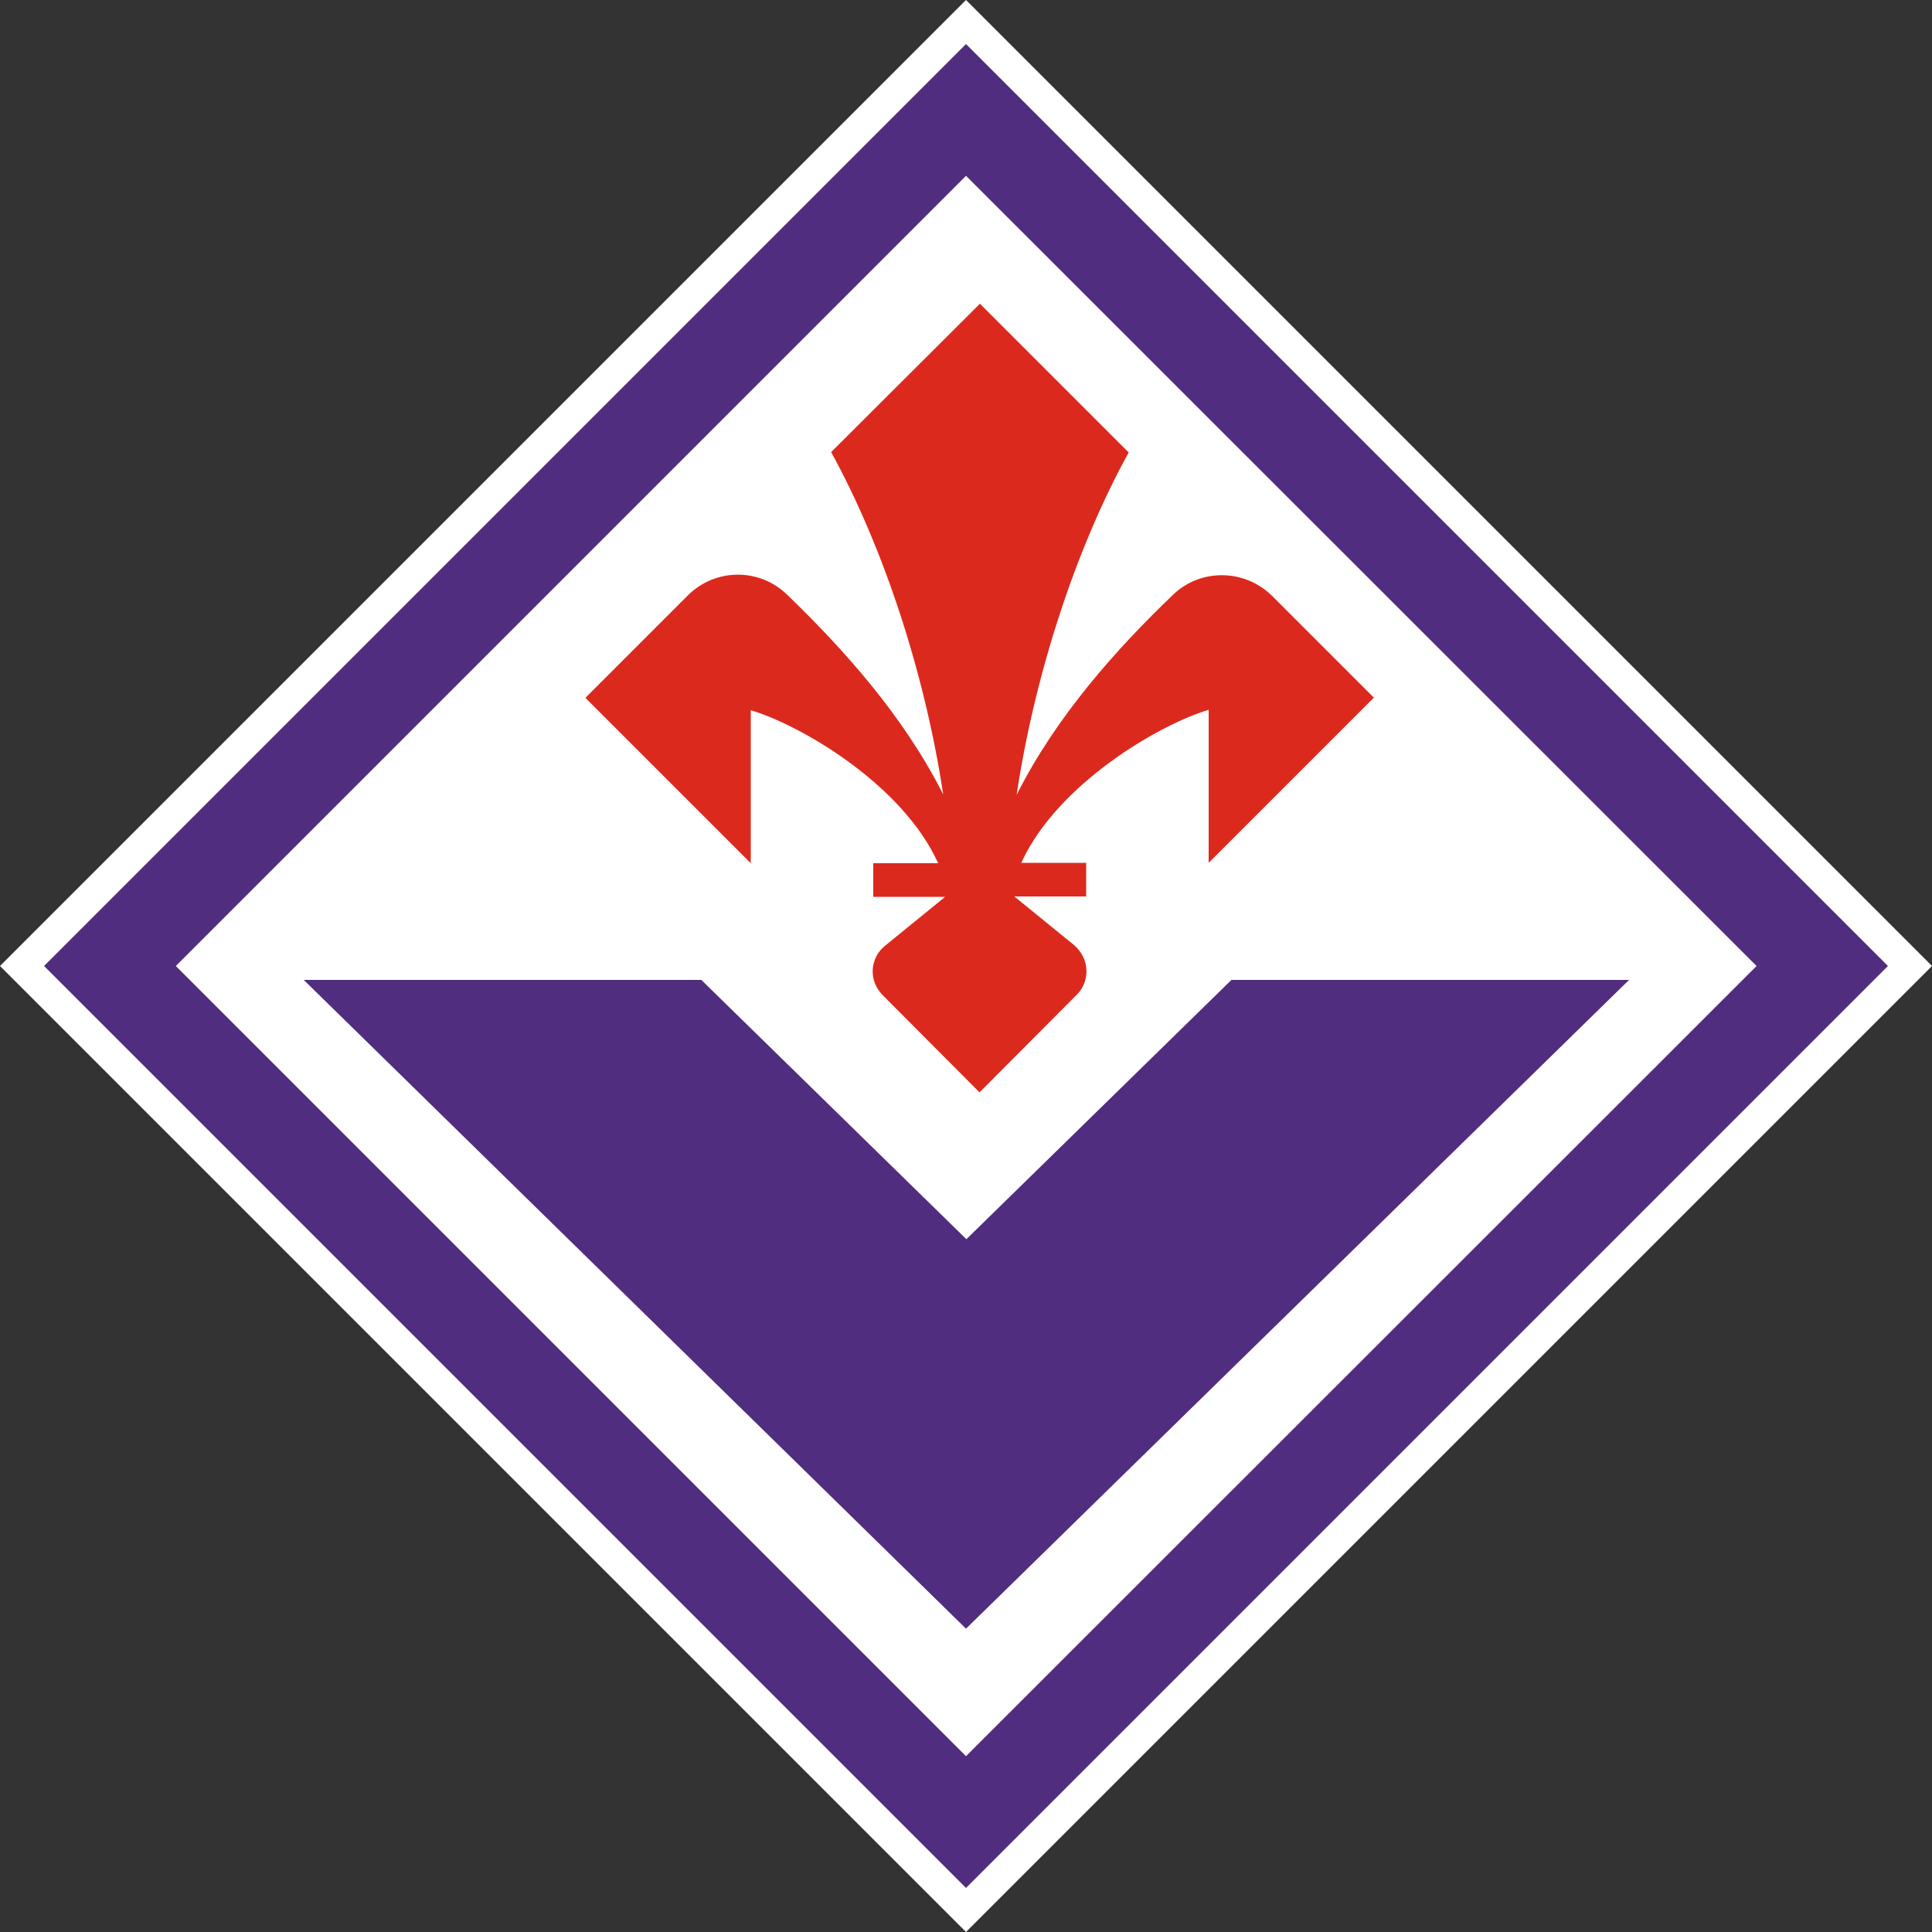
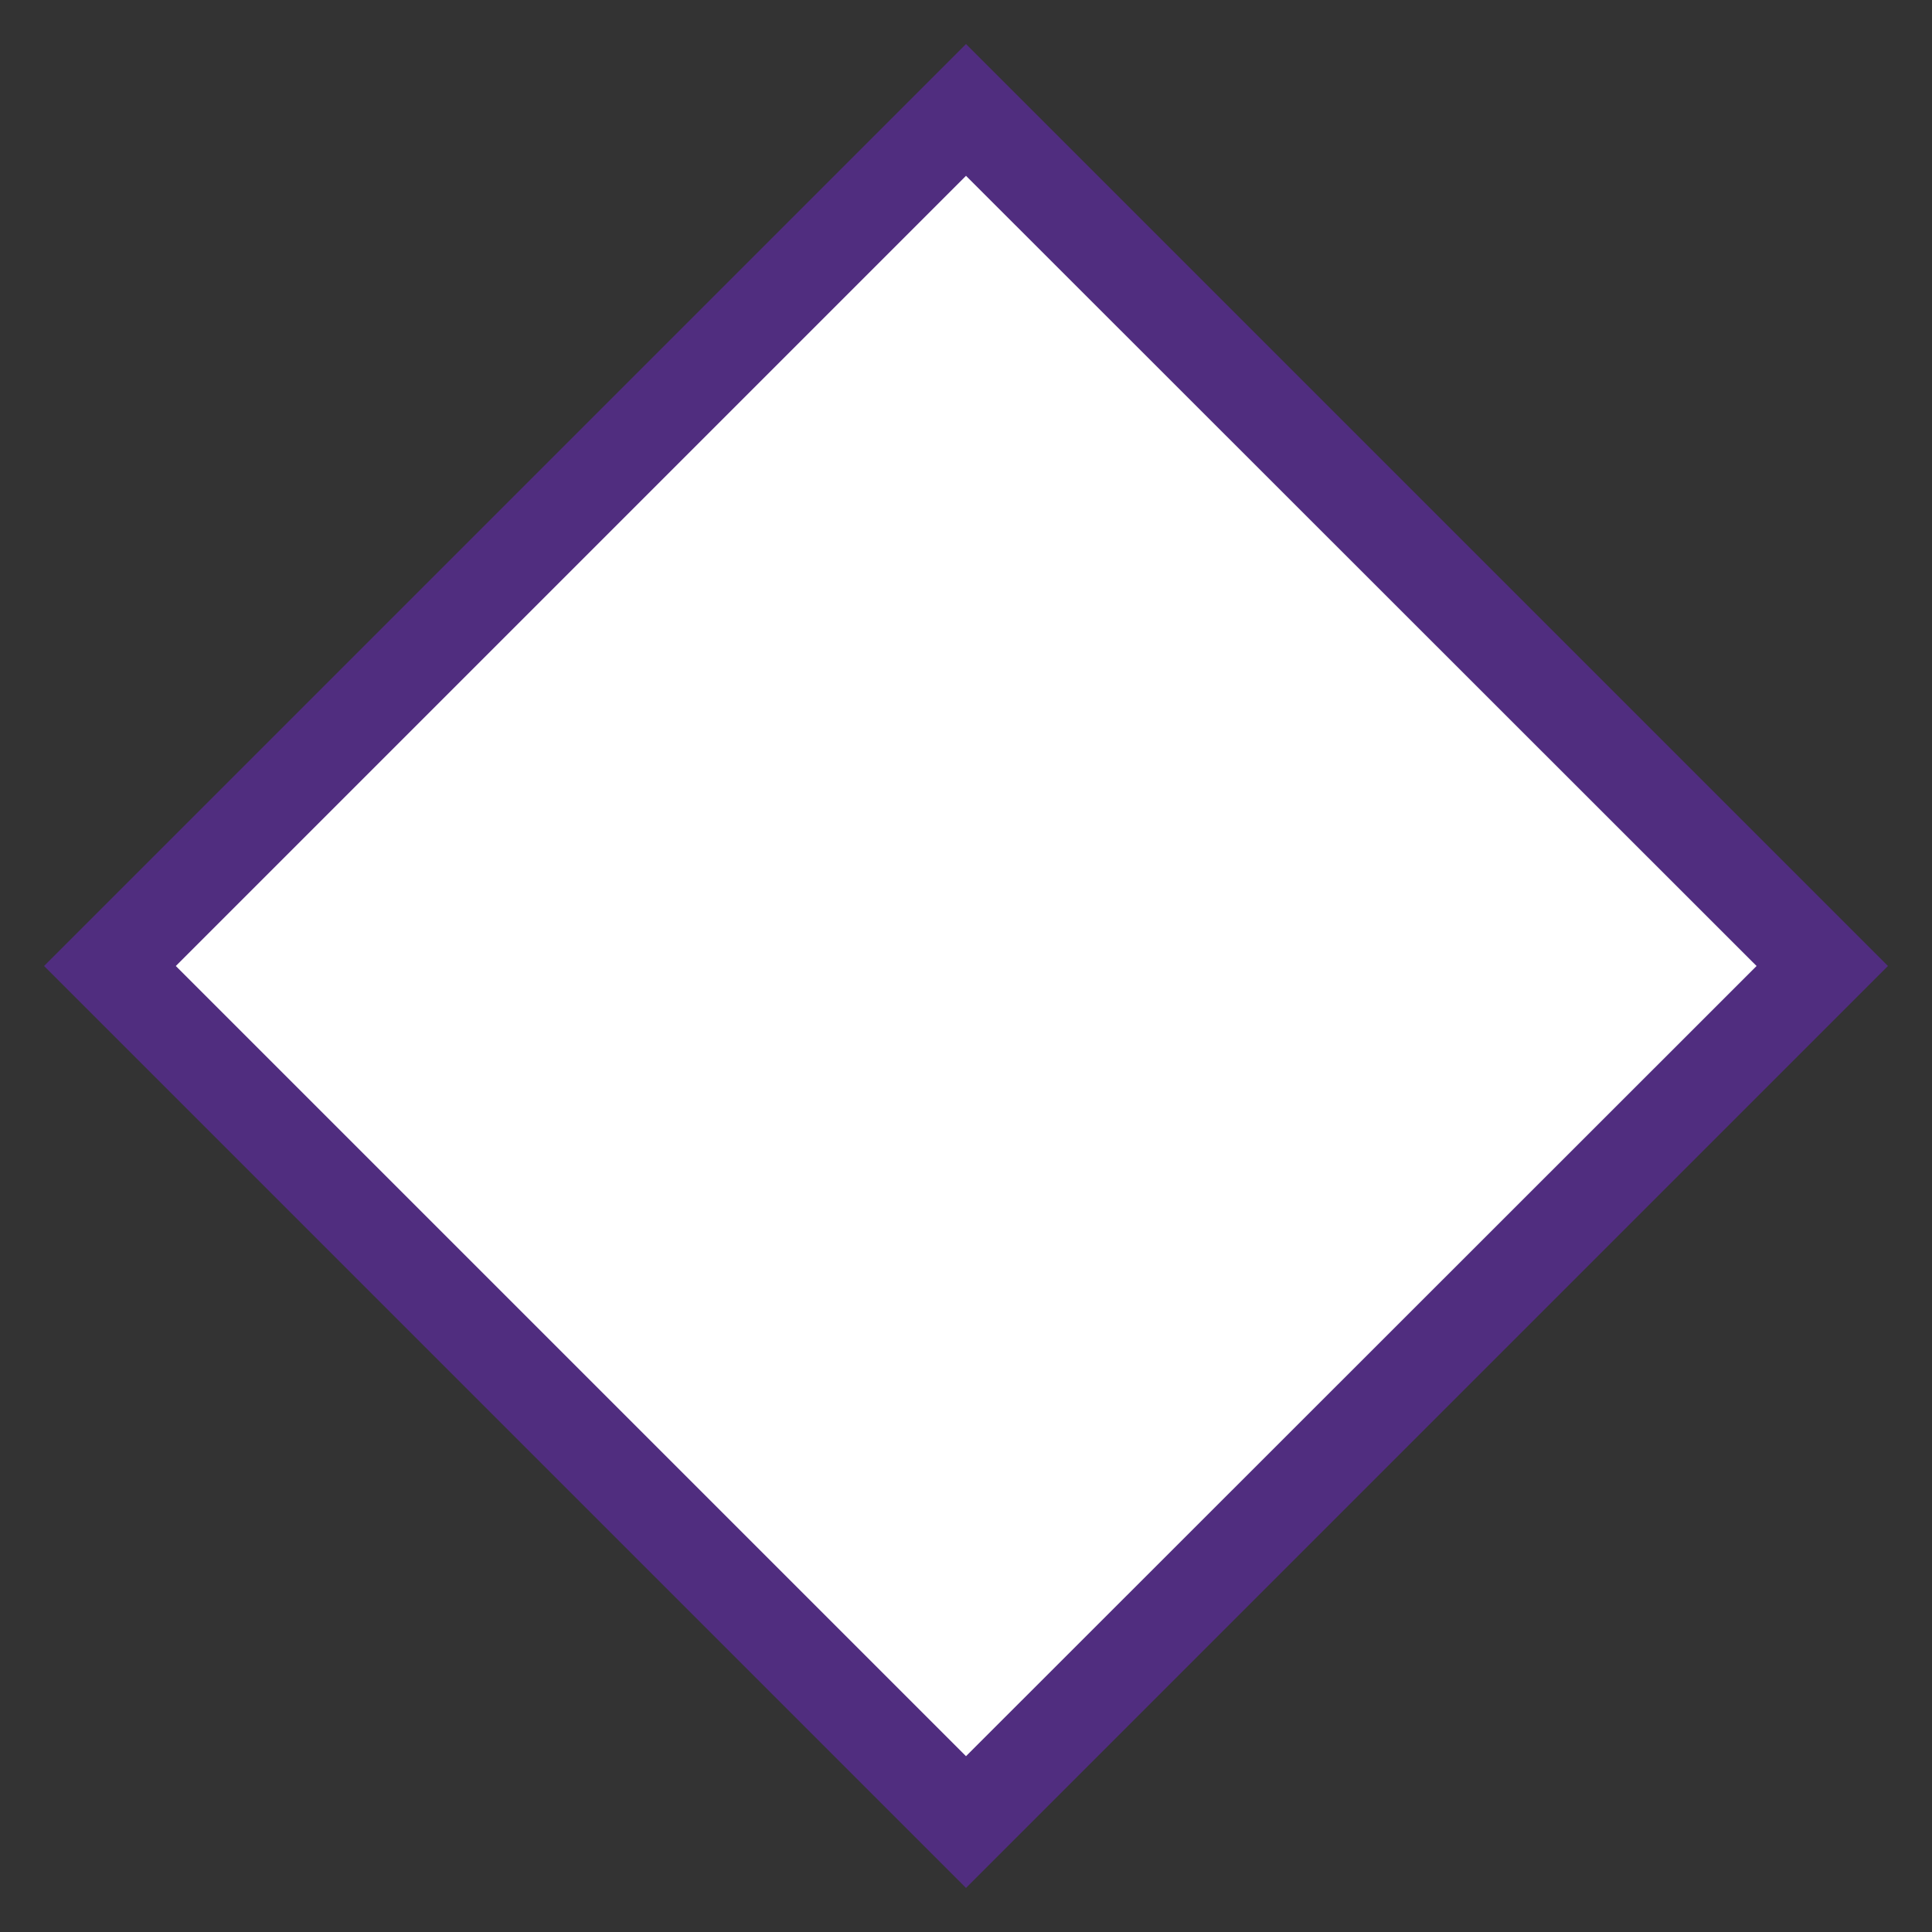
<svg xmlns="http://www.w3.org/2000/svg" xmlns:ns1="http://www.inkscape.org/namespaces/inkscape" xmlns:ns2="http://sodipodi.sourceforge.net/DTD/sodipodi-0.dtd" version="1.1" id="svg2622" ns1:version="1.0 (4035a4f, 2020-05-01)" ns2:docname="logo (13).svg" x="0px" y="0px" viewBox="0 0 500 500" style="enable-background:new 0 0 500 500;" xml:space="preserve">
  <rect x="0" y="0" width="500" height="500" fill="#333333" stroke="none" />
  <style type="text/css">
	.st0{fill:#FFFFFF;}
	.st1{fill:#502D7F;}
	.st2{fill:#DC291E;}
</style>
  <ns2:namedview bordercolor="#666666" borderopacity="1" gridtolerance="10" guidetolerance="10" id="namedview2624" ns1:current-layer="svg2622" ns1:cx="34.5" ns1:cy="34.5" ns1:pagecheckerboard="true" ns1:pageopacity="0" ns1:pageshadow="2" ns1:window-height="793" ns1:window-maximized="1" ns1:window-width="1440" ns1:window-x="0" ns1:window-y="25" ns1:zoom="8.4910823" objecttolerance="10" pagecolor="#ffffff" showgrid="false">
	</ns2:namedview>
  <g id="g2620">
-     <path id="path2610" class="st0" d="M0,250L250,0l250,250L250,500L0,250z" />
    <path id="path2612" class="st1" d="M11.4,250L250,11.4L488.6,250L250,488.6L11.4,250z" />
    <path id="path2614" class="st0" d="M45.5,250L250,45.5L454.6,250L250,454.5L45.5,250z" />
-     <path id="path2616" class="st2" d="M355.7,180.7l-26.4-26.4c-7.1-7.1-18.6-7.3-25.8-0.3c-14.6,14-30.1,31.3-40.4,51.7   c4.6-30.6,15.1-63.4,29-88.6l-38.5-38.5L215.1,117c13.9,25.3,24.4,58.1,29,88.6c-10.3-20.4-25.8-37.6-40.4-51.7   c-7.2-7-18.7-6.9-25.8,0.3l-26.4,26.4l42.8,42.8v-39.6c12.8,3.8,39.2,19.1,48.5,39.6h-16.8v8.7h18.6l-15.6,12.7   c-3.7,3-4.2,8.4-1.2,12c0.2,0.2,0.3,0.4,0.5,0.6l25.2,25.3l25.2-25.3c3.3-3.3,3.3-8.7,0-12.1c-0.2-0.2-0.4-0.4-0.6-0.6l-15.6-12.7   h18.6v-8.7h-16.8c9.3-20.4,35.7-35.8,48.5-39.6v39.6l42.8-42.8H355.7z" />
-     <path id="path2618" class="st1" d="M78.6,253.6h102.9l68.6,67.1l68.6-67.1h102.9L250,421.5L78.6,253.6z" />
  </g>
</svg>